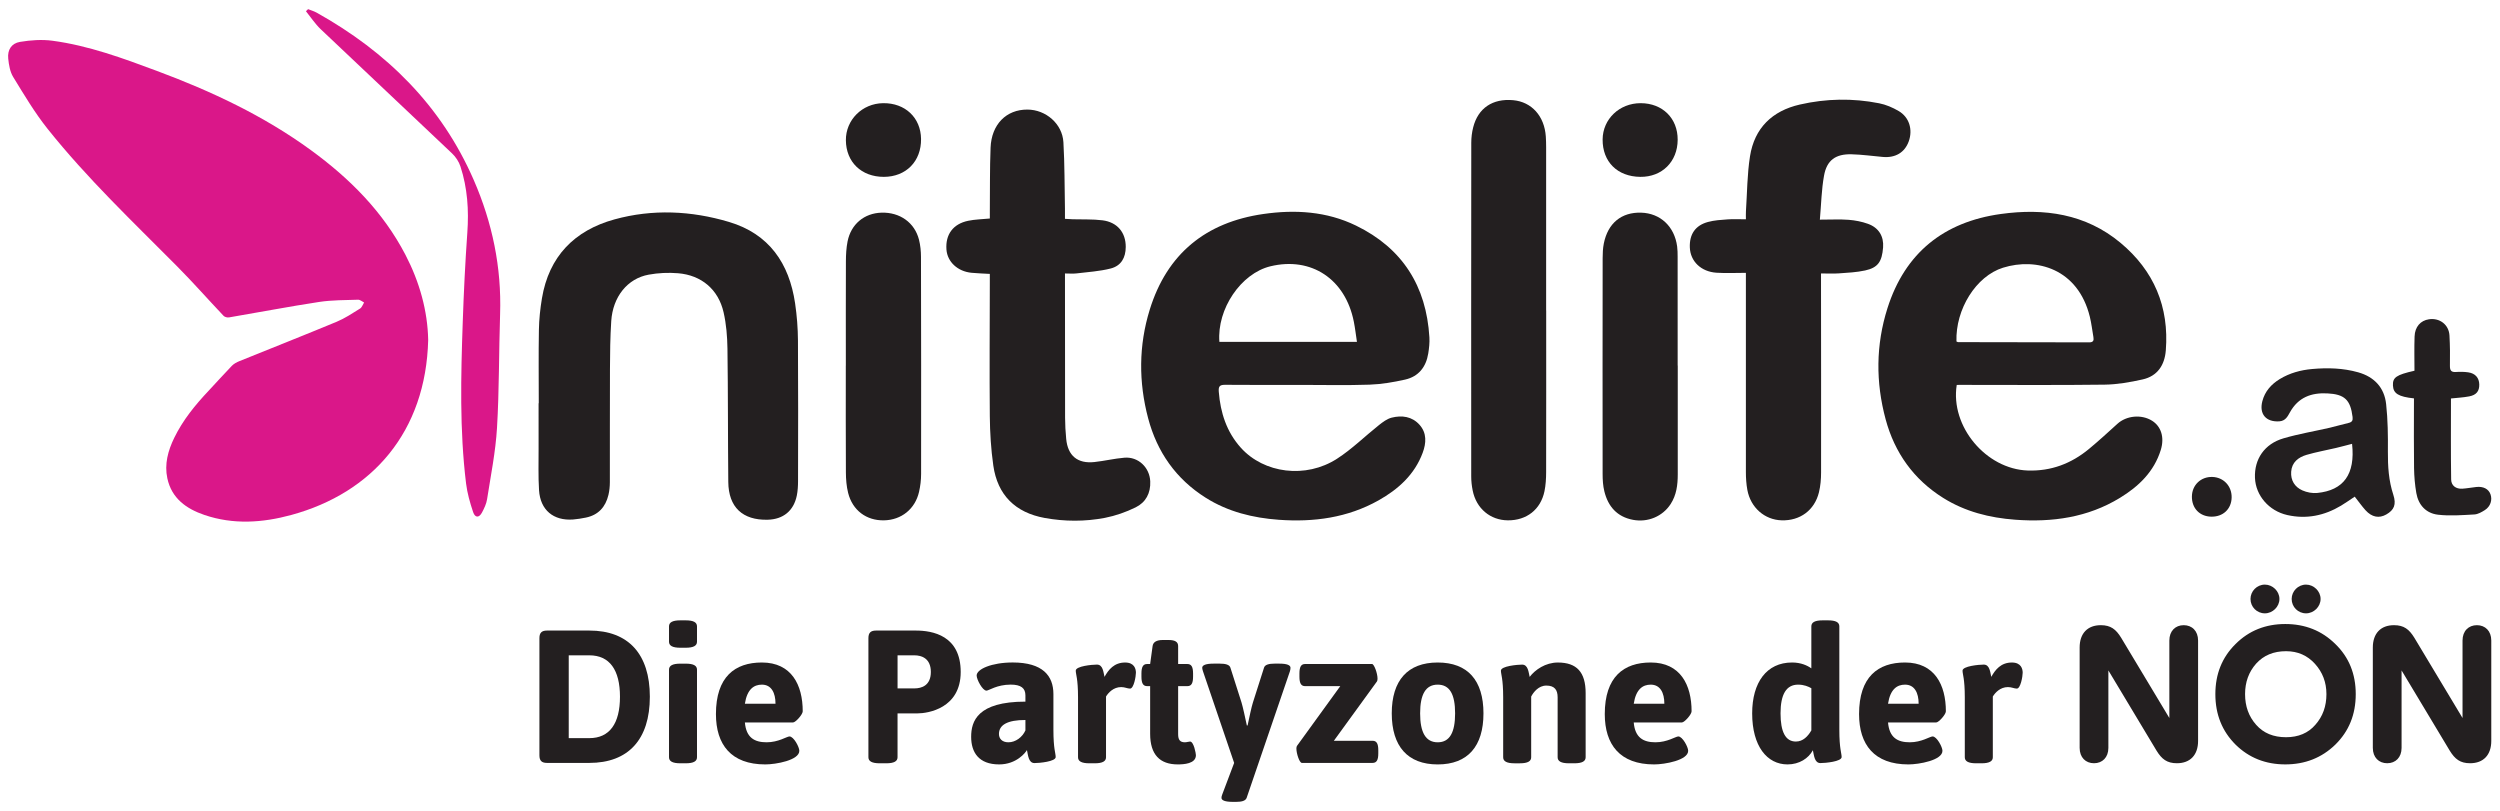
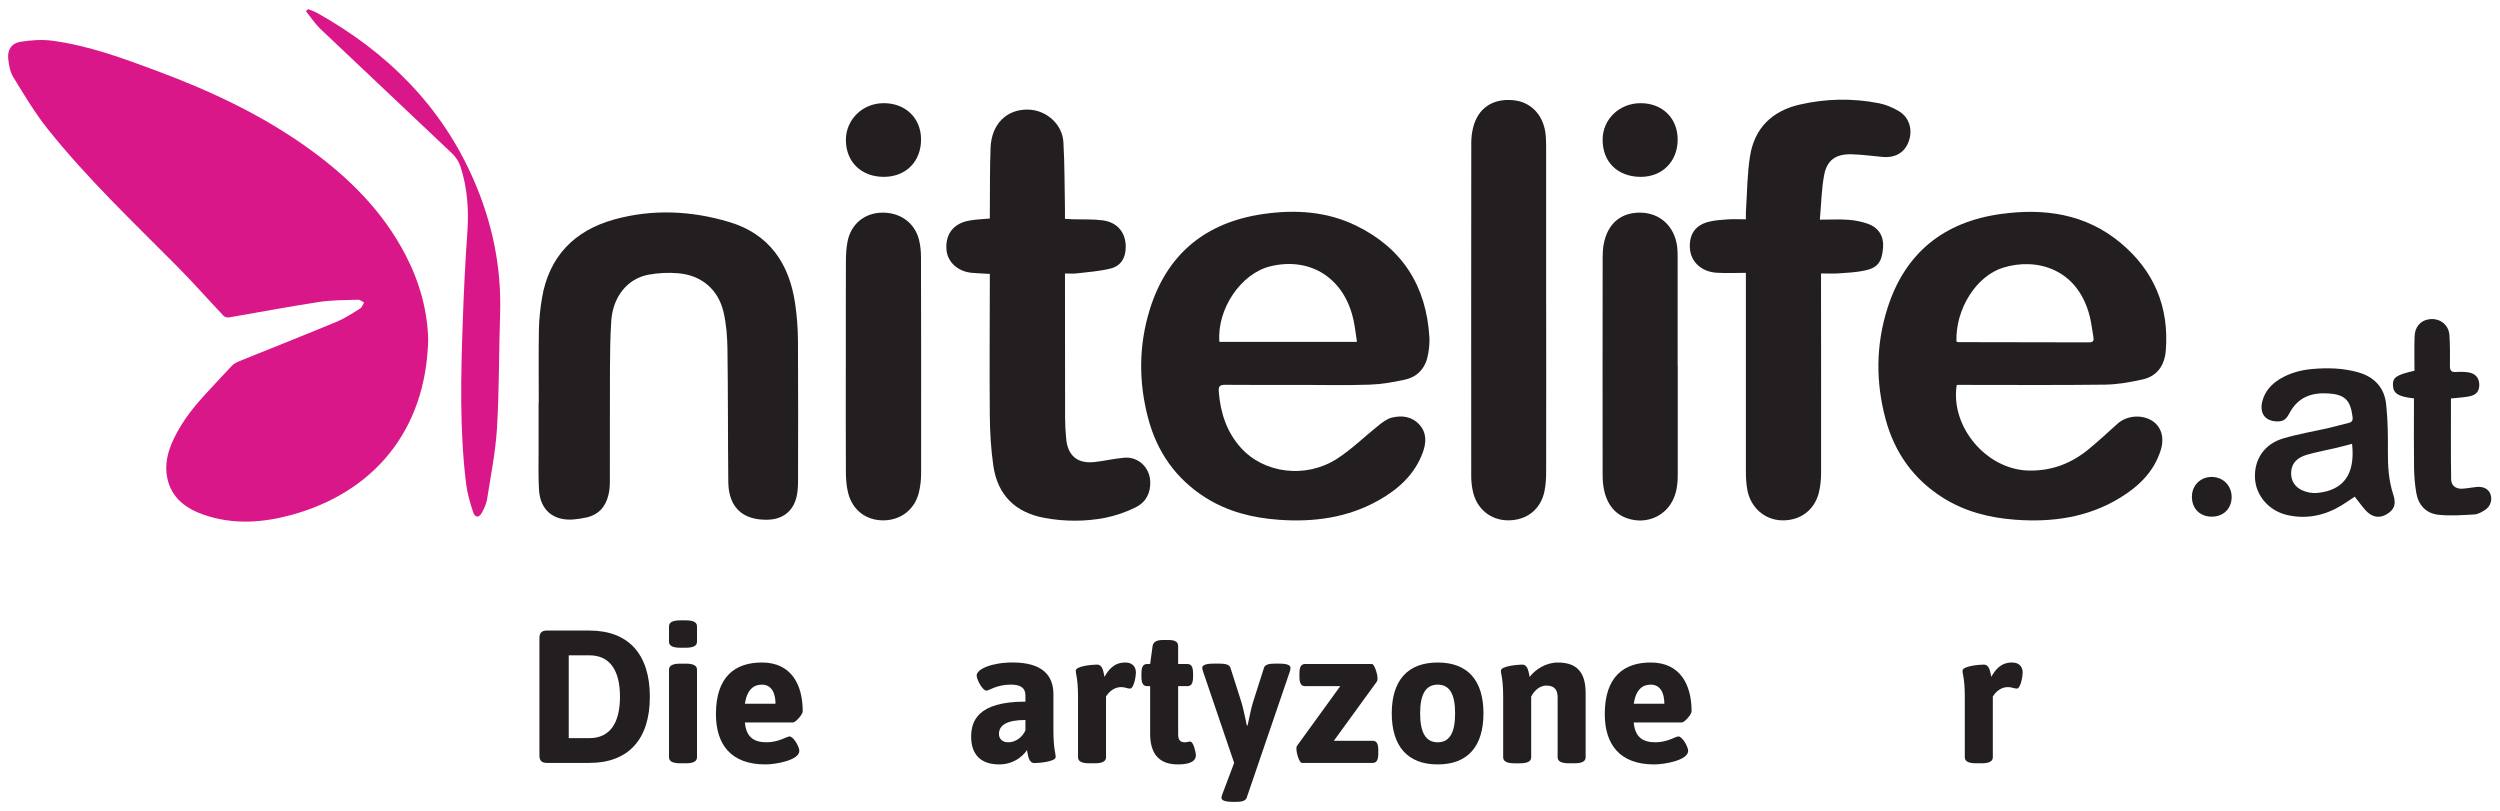
<svg xmlns="http://www.w3.org/2000/svg" viewBox="0 0 246.667 80" height="80" width="246.667" xml:space="preserve" id="svg2" version="1.1">
  <defs id="defs6">
    <clipPath id="clipPath18" clipPathUnits="userSpaceOnUse">
      <path id="path16" d="M 0,60 H 185 V 0 H 0 Z" />
    </clipPath>
  </defs>
  <g transform="matrix(1.333,0,0,-1.333,0,80)" id="g10">
    <g id="g12">
      <g clip-path="url(#clipPath18)" id="g14">
        <g transform="translate(31.694,34.852)" id="g20">
          <path id="path22" style="fill:#da1789;fill-opacity:1;fill-rule:nonzero;stroke:none" d="m 0,0 c -0.171,-6.803 -4.139,-11.318 -10.128,-12.953 -2.135,-0.583 -4.297,-0.729 -6.435,-0.001 -1.339,0.456 -2.427,1.228 -2.745,2.713 -0.225,1.051 0.049,2.046 0.511,2.996 0.64,1.317 1.552,2.432 2.548,3.488 0.578,0.613 1.136,1.244 1.722,1.848 0.147,0.151 0.354,0.26 0.553,0.341 2.398,0.973 4.806,1.92 7.196,2.913 0.611,0.254 1.174,0.63 1.739,0.981 0.138,0.086 0.198,0.295 0.295,0.447 -0.149,0.072 -0.3,0.211 -0.446,0.206 -0.965,-0.033 -1.94,-0.022 -2.89,-0.167 -2.226,-0.341 -4.439,-0.765 -6.659,-1.142 -0.127,-0.022 -0.319,0.025 -0.403,0.113 -1.157,1.221 -2.269,2.486 -3.454,3.679 -3.282,3.304 -6.664,6.515 -9.574,10.164 -0.955,1.197 -1.745,2.531 -2.548,3.841 -0.237,0.386 -0.319,0.897 -0.367,1.362 -0.066,0.636 0.234,1.128 0.873,1.234 0.786,0.131 1.617,0.19 2.402,0.085 2.679,-0.36 5.205,-1.292 7.723,-2.231 4.034,-1.503 7.911,-3.318 11.407,-5.868 C -5.809,11.955 -3.342,9.49 -1.683,6.301 -0.634,4.285 -0.042,2.146 0,0" />
        </g>
        <g transform="translate(144.814,34.741)" id="g24">
          <path id="path26" style="fill:#231f20;fill-opacity:1;fill-rule:nonzero;stroke:none" d="M 0,0 C 0.059,-0.026 0.088,-0.05 0.115,-0.05 3.354,-0.056 6.594,-0.058 9.832,-0.067 10.131,-0.068 10.181,0.08 10.137,0.326 10.049,0.826 9.994,1.334 9.873,1.825 8.998,5.392 5.92,6.233 3.445,5.458 1.447,4.833 -0.076,2.383 0,0 m 0.021,-3.216 c -0.49,-3.077 2.176,-6.234 5.258,-6.337 1.725,-0.057 3.217,0.511 4.526,1.593 0.721,0.597 1.414,1.231 2.107,1.862 0.67,0.612 1.785,0.72 2.567,0.229 0.673,-0.423 0.931,-1.233 0.646,-2.159 -0.498,-1.613 -1.637,-2.702 -3.022,-3.548 -2.386,-1.458 -5.015,-1.822 -7.754,-1.619 -1.896,0.14 -3.704,0.595 -5.33,1.613 -2.189,1.371 -3.593,3.345 -4.261,5.818 -0.74,2.746 -0.729,5.505 0.135,8.224 1.302,4.104 4.18,6.389 8.388,6.974 C 6.492,9.88 9.56,9.454 12.145,7.299 14.617,5.238 15.752,2.561 15.496,-0.665 15.41,-1.747 14.881,-2.564 13.782,-2.81 12.859,-3.017 11.906,-3.185 10.965,-3.197 7.53,-3.242 4.096,-3.215 0.662,-3.215 0.455,-3.216 0.25,-3.216 0.021,-3.216" />
        </g>
        <g transform="translate(90.257,34.711)" id="g28">
          <path id="path30" style="fill:#231f20;fill-opacity:1;fill-rule:nonzero;stroke:none" d="M 0,0 H 10.182 C 10.102,0.53 10.046,1.016 9.951,1.495 9.327,4.649 6.801,6.323 3.779,5.594 1.6,5.068 -0.187,2.439 0,0 m 6.008,-3.186 c -1.86,0 -3.72,-0.012 -5.58,0.007 -0.41,0.004 -0.504,-0.118 -0.472,-0.521 0.123,-1.549 0.579,-2.964 1.63,-4.135 1.711,-1.907 4.809,-2.308 7.12,-0.817 1.113,0.716 2.072,1.672 3.116,2.5 0.28,0.22 0.592,0.455 0.926,0.541 0.76,0.191 1.51,0.093 2.065,-0.525 0.551,-0.615 0.5,-1.356 0.236,-2.07 -0.6,-1.62 -1.807,-2.704 -3.267,-3.526 -2.295,-1.289 -4.787,-1.623 -7.376,-1.438 -1.929,0.139 -3.769,0.592 -5.42,1.633 -2.199,1.387 -3.597,3.383 -4.258,5.877 -0.711,2.683 -0.705,5.386 0.117,8.044 1.281,4.143 4.156,6.468 8.409,7.08 2.35,0.339 4.683,0.199 6.858,-0.858 3.437,-1.672 5.208,-4.479 5.433,-8.275 0.023,-0.392 -0.022,-0.796 -0.084,-1.186 -0.16,-1.003 -0.716,-1.714 -1.718,-1.939 -0.862,-0.193 -1.749,-0.344 -2.63,-0.374 C 9.411,-3.227 7.709,-3.186 6.008,-3.186" />
        </g>
        <g transform="translate(39.879,30.165)" id="g32">
          <path id="path34" style="fill:#231f20;fill-opacity:1;fill-rule:nonzero;stroke:none" d="m 0,0 c 0,1.812 -0.022,3.625 0.01,5.437 0.014,0.775 0.096,1.556 0.223,2.322 0.516,3.11 2.406,5.035 5.371,5.852 2.82,0.777 5.682,0.644 8.475,-0.188 2.968,-0.884 4.456,-3.06 4.894,-6.025 0.134,-0.909 0.206,-1.835 0.212,-2.753 0.024,-3.466 0.012,-6.932 0.006,-10.397 -10e-4,-0.363 -0.02,-0.734 -0.093,-1.089 -0.231,-1.122 -1.009,-1.751 -2.154,-1.779 -1.859,-0.045 -2.898,0.929 -2.916,2.796 -0.032,3.29 -0.016,6.581 -0.062,9.871 C 13.953,4.946 13.88,5.864 13.679,6.737 13.291,8.426 12.042,9.481 10.314,9.625 9.594,9.685 8.844,9.65 8.134,9.52 6.558,9.232 5.481,7.879 5.364,6.081 5.288,4.909 5.275,3.731 5.27,2.556 5.257,-0.242 5.269,-3.04 5.262,-5.838 5.261,-6.152 5.231,-6.475 5.158,-6.779 4.946,-7.676 4.409,-8.273 3.482,-8.462 3.172,-8.525 2.856,-8.578 2.541,-8.602 1.086,-8.709 0.113,-7.902 0.02,-6.437 -0.045,-5.408 -0.009,-4.373 -0.013,-3.339 -0.017,-2.227 -0.014,-1.113 -0.014,0 Z" />
        </g>
        <g transform="translate(134.704,43.757)" id="g36">
          <path id="path38" style="fill:#231f20;fill-opacity:1;fill-rule:nonzero;stroke:none" d="M 0,0 C 0.827,0 1.479,0.037 2.126,-0.012 2.61,-0.049 3.106,-0.145 3.563,-0.31 4.364,-0.599 4.741,-1.242 4.68,-2.055 4.598,-3.115 4.296,-3.555 3.351,-3.761 2.721,-3.899 2.063,-3.929 1.417,-3.976 0.993,-4.007 0.565,-3.982 0.085,-3.982 v -0.564 c 0.004,-4.723 0.012,-9.446 0.005,-14.168 -0.001,-0.49 -0.042,-0.99 -0.157,-1.464 -0.325,-1.335 -1.401,-2.12 -2.766,-2.078 -1.258,0.039 -2.292,0.941 -2.534,2.248 -0.08,0.433 -0.109,0.885 -0.109,1.326 -0.006,4.691 0,9.382 0,14.073 v 0.671 c -0.75,0 -1.462,-0.037 -2.169,0.008 -1.155,0.075 -1.942,0.847 -1.98,1.872 -0.036,0.97 0.399,1.628 1.338,1.885 0.469,0.129 0.97,0.158 1.459,0.193 0.425,0.031 0.854,0.006 1.354,0.006 0,0.224 -0.011,0.409 0.002,0.592 0.09,1.36 0.09,2.735 0.301,4.076 0.33,2.086 1.64,3.356 3.686,3.825 C 0.459,8.964 2.426,9.001 4.384,8.614 4.887,8.515 5.389,8.3 5.834,8.039 6.622,7.576 6.892,6.659 6.577,5.789 6.28,4.972 5.594,4.559 4.661,4.641 3.887,4.709 3.114,4.819 2.339,4.838 1.165,4.867 0.511,4.398 0.309,3.259 0.12,2.225 0.102,1.158 0,0" />
        </g>
        <g transform="translate(73.265,39.741)" id="g40">
          <path id="path42" style="fill:#231f20;fill-opacity:1;fill-rule:nonzero;stroke:none" d="m 0,0 c -0.498,0.029 -0.925,0.042 -1.35,0.082 -1.033,0.099 -1.795,0.811 -1.861,1.722 -0.08,1.111 0.487,1.893 1.605,2.127 0.507,0.106 1.034,0.112 1.607,0.169 0,0.196 -0.002,0.384 0,0.571 0.015,1.558 -0.007,3.117 0.055,4.672 0.069,1.732 1.165,2.826 2.725,2.82 C 4.148,12.158 5.368,11.112 5.447,9.746 5.542,8.114 5.529,6.475 5.561,4.839 5.566,4.603 5.562,4.367 5.562,4.076 5.778,4.064 5.961,4.049 6.144,4.044 6.874,4.022 7.611,4.058 8.333,3.968 9.439,3.83 10.069,3.062 10.061,1.989 10.055,1.195 9.718,0.599 8.949,0.401 8.129,0.191 7.266,0.14 6.42,0.037 6.157,0.005 5.888,0.032 5.563,0.032 v -0.564 c 0.001,-3.37 -10e-4,-6.74 0.008,-10.111 0.001,-0.523 0.033,-1.048 0.082,-1.57 0.118,-1.248 0.844,-1.85 2.093,-1.712 0.741,0.081 1.473,0.259 2.215,0.321 1.027,0.088 1.87,-0.727 1.913,-1.753 0.037,-0.873 -0.333,-1.555 -1.079,-1.922 -0.715,-0.352 -1.496,-0.626 -2.278,-0.778 -1.475,-0.282 -2.972,-0.277 -4.458,-0.007 -2.167,0.395 -3.488,1.692 -3.801,3.878 -0.173,1.207 -0.247,2.435 -0.259,3.655 -0.03,3.306 -0.003,6.613 0.001,9.919 z" />
        </g>
        <g transform="translate(114.447,37.035)" id="g44">
          <path id="path46" style="fill:#231f20;fill-opacity:1;fill-rule:nonzero;stroke:none" d="m 0,0 c 0,-3.99 0.005,-7.982 -0.004,-11.972 -0.002,-0.472 -0.028,-0.957 -0.125,-1.418 -0.285,-1.351 -1.323,-2.154 -2.703,-2.145 -1.309,0.009 -2.344,0.876 -2.609,2.209 -0.069,0.341 -0.108,0.692 -0.108,1.039 -0.006,8.235 -0.004,16.47 0.004,24.706 0,0.377 0.047,0.764 0.14,1.13 0.36,1.43 1.444,2.155 2.963,2.015 1.362,-0.125 2.313,-1.172 2.414,-2.687 0.035,-0.523 0.022,-1.049 0.024,-1.573 0.002,-3.768 0,-7.536 0,-11.304 z" />
        </g>
        <g transform="translate(62.608,32.952)" id="g48">
          <path id="path50" style="fill:#231f20;fill-opacity:1;fill-rule:nonzero;stroke:none" d="m 0,0 c 0,2.575 -0.006,5.15 0.005,7.725 0.002,0.49 0.028,0.988 0.123,1.467 0.252,1.278 1.236,2.092 2.51,2.13 1.36,0.04 2.455,-0.732 2.777,-2.004 C 5.519,8.907 5.561,8.47 5.562,8.045 5.575,2.689 5.578,-2.668 5.571,-8.023 5.57,-8.465 5.517,-8.915 5.418,-9.346 5.126,-10.619 4.106,-11.43 2.819,-11.452 1.524,-11.477 0.494,-10.713 0.17,-9.423 0.048,-8.936 0.007,-8.419 0.004,-7.914 -0.012,-5.275 -0.003,-2.637 -0.003,0.001 -0.002,0 -0.001,0 0,0" />
        </g>
        <g transform="translate(124.185,32.953)" id="g52">
          <path id="path54" style="fill:#231f20;fill-opacity:1;fill-rule:nonzero;stroke:none" d="m 0,0 c 0,-2.686 0.002,-5.372 0,-8.06 0,-0.772 -0.095,-1.526 -0.529,-2.191 -0.598,-0.917 -1.689,-1.37 -2.78,-1.165 -1.185,0.223 -1.851,0.99 -2.125,2.114 -0.101,0.41 -0.127,0.849 -0.127,1.275 -0.007,5.325 -0.004,10.65 0.002,15.974 0,0.363 0.016,0.734 0.086,1.089 0.3,1.508 1.305,2.328 2.764,2.285 1.422,-0.043 2.467,-1.02 2.664,-2.501 C -0.012,8.569 -0.01,8.313 -0.009,8.059 -0.007,5.373 -0.007,2.687 -0.007,0 Z" />
        </g>
        <g transform="translate(22.803,59.338)" id="g56">
          <path id="path58" style="fill:#da1789;fill-opacity:1;fill-rule:nonzero;stroke:none" d="m 0,0 c 0.216,-0.087 0.445,-0.152 0.646,-0.265 5.183,-2.898 9.223,-6.879 11.618,-12.384 1.374,-3.158 2.064,-6.46 1.95,-9.922 -0.093,-2.811 -0.062,-5.627 -0.23,-8.433 -0.105,-1.767 -0.462,-3.521 -0.735,-5.277 -0.052,-0.336 -0.212,-0.668 -0.373,-0.974 -0.216,-0.409 -0.512,-0.411 -0.66,0.03 -0.23,0.688 -0.433,1.399 -0.521,2.114 -0.485,3.973 -0.384,7.962 -0.246,11.949 0.076,2.207 0.182,4.414 0.339,6.616 0.119,1.669 0.011,3.301 -0.505,4.891 -0.115,0.355 -0.347,0.713 -0.619,0.971 C 7.428,-7.609 4.169,-4.558 0.933,-1.483 0.521,-1.091 0.204,-0.6 -0.157,-0.154 -0.105,-0.102 -0.053,-0.051 0,0" />
        </g>
        <g transform="translate(174.097,27.163)" id="g60">
          <path id="path62" style="fill:#231f20;fill-opacity:1;fill-rule:nonzero;stroke:none" d="m 0,0 c -0.4,-0.102 -0.794,-0.212 -1.191,-0.305 -0.725,-0.171 -1.461,-0.301 -2.176,-0.51 -0.609,-0.178 -1.094,-0.551 -1.141,-1.252 -0.043,-0.635 0.262,-1.127 0.829,-1.379 0.334,-0.148 0.745,-0.226 1.105,-0.19 C -0.63,-3.44 0.249,-2.258 0,0 m 0.197,-3.909 c -0.351,-0.233 -0.674,-0.464 -1.013,-0.667 -1.237,-0.741 -2.564,-1.015 -3.982,-0.694 -1.36,0.308 -2.335,1.445 -2.389,2.748 -0.059,1.386 0.701,2.517 2.109,2.929 1.127,0.33 2.291,0.524 3.437,0.787 0.464,0.108 0.921,0.247 1.385,0.354 0.251,0.059 0.326,0.178 0.294,0.438 -0.157,1.278 -0.594,1.685 -1.87,1.749 C -3.023,3.794 -3.982,3.44 -4.595,2.341 -4.764,2.038 -4.926,1.696 -5.383,1.665 -6.363,1.599 -6.889,2.199 -6.642,3.154 -6.451,3.89 -5.98,4.411 -5.349,4.796 -4.615,5.242 -3.806,5.462 -2.957,5.538 -1.809,5.641 -0.669,5.61 0.449,5.295 1.643,4.959 2.387,4.164 2.521,2.946 2.649,1.782 2.661,0.601 2.651,-0.573 2.643,-1.663 2.709,-2.726 3.053,-3.77 3.289,-4.491 3.112,-4.899 2.531,-5.229 2,-5.533 1.467,-5.434 0.995,-4.915 0.719,-4.608 0.482,-4.268 0.197,-3.909" />
        </g>
        <g transform="translate(178.679,30.527)" id="g64">
          <path id="path66" style="fill:#231f20;fill-opacity:1;fill-rule:nonzero;stroke:none" d="m 0,0 c -1.154,0.124 -1.527,0.362 -1.556,0.949 -0.029,0.6 0.236,0.79 1.593,1.098 0,0.831 -0.023,1.686 0.008,2.538 C 0.07,5.301 0.488,5.763 1.108,5.855 1.9,5.974 2.581,5.46 2.627,4.66 2.67,3.915 2.674,3.167 2.661,2.421 2.655,2.073 2.751,1.927 3.115,1.954 3.414,1.976 3.721,1.97 4.018,1.928 4.537,1.854 4.822,1.521 4.833,1.034 4.844,0.544 4.626,0.251 4.09,0.149 3.643,0.063 3.184,0.042 2.738,-0.006 c 0,-2.009 -0.017,-4.005 0.014,-6.001 0.008,-0.447 0.35,-0.707 0.824,-0.678 0.348,0.023 0.692,0.09 1.038,0.127 0.523,0.057 0.909,-0.146 1.05,-0.541 C 5.814,-7.518 5.663,-8.001 5.25,-8.265 5.014,-8.416 4.737,-8.576 4.471,-8.591 3.575,-8.64 2.665,-8.714 1.78,-8.61 0.901,-8.509 0.329,-7.9 0.174,-7.009 0.069,-6.401 0.016,-5.778 0.006,-5.161 -0.017,-3.62 -0.002,-2.078 -0.002,-0.537 0,-0.366 0,-0.195 0,0" />
        </g>
        <g transform="translate(124.179,49.666)" id="g68">
          <path id="path70" style="fill:#231f20;fill-opacity:1;fill-rule:nonzero;stroke:none" d="m 0,0 c -0.009,-1.622 -1.16,-2.761 -2.771,-2.742 -1.694,0.02 -2.797,1.119 -2.784,2.771 0.013,1.508 1.246,2.684 2.815,2.683 C -1.121,2.71 0.01,1.591 0,0" />
        </g>
        <g transform="translate(62.611,49.63)" id="g72">
          <path id="path74" style="fill:#231f20;fill-opacity:1;fill-rule:nonzero;stroke:none" d="M 0,0 C -0.014,1.509 1.208,2.729 2.756,2.748 4.384,2.771 5.545,1.675 5.564,0.1 5.583,-1.555 4.454,-2.704 2.808,-2.706 1.15,-2.706 0.015,-1.613 0,0" />
        </g>
        <g transform="translate(165.183,23.194)" id="g76">
          <path id="path78" style="fill:#231f20;fill-opacity:1;fill-rule:nonzero;stroke:none" d="m 0,0 c -0.016,-0.856 -0.635,-1.439 -1.511,-1.422 -0.864,0.018 -1.446,0.63 -1.43,1.504 0.014,0.839 0.667,1.46 1.509,1.436 C -0.601,1.496 0.016,0.843 0,0" />
        </g>
        <g transform="translate(42.097,11.509)" id="g80">
          <path id="path82" style="fill:#231f20;fill-opacity:1;fill-rule:nonzero;stroke:none" d="m 0,0 v -6.13 h 1.525 c 1.498,0 2.268,1.078 2.268,3.064 C 3.793,-1.078 3.023,0 1.525,0 Z m 6.004,-3.066 c 0,-3.163 -1.595,-4.898 -4.479,-4.898 H -1.61 c -0.392,0 -0.56,0.167 -0.56,0.559 v 8.678 c 0,0.392 0.168,0.56 0.56,0.56 H 1.525 C 4.409,1.834 6.004,0.098 6.004,-3.066" />
        </g>
        <g transform="translate(51.591,10.446)" id="g84">
          <path id="path86" style="fill:#231f20;fill-opacity:1;fill-rule:nonzero;stroke:none" d="m 0,0 v -6.481 c 0,-0.294 -0.252,-0.448 -0.839,-0.448 h -0.393 c -0.588,0 -0.84,0.155 -0.84,0.448 V 0 c 0,0.294 0.252,0.447 0.84,0.447 h 0.393 C -0.252,0.448 0,0.294 0,0 M 0,3.205 V 2.072 C 0,1.777 -0.252,1.624 -0.839,1.624 h -0.393 c -0.588,0 -0.84,0.154 -0.84,0.448 v 1.133 c 0,0.295 0.252,0.447 0.84,0.447 h 0.393 C -0.252,3.652 0,3.5 0,3.205" />
        </g>
        <g transform="translate(55.135,7.925)" id="g88">
          <path id="path90" style="fill:#231f20;fill-opacity:1;fill-rule:nonzero;stroke:none" d="M 0,0 H 2.267 C 2.267,0.812 1.959,1.414 1.259,1.414 0.672,1.414 0.167,1.08 0,0 m 4.282,-0.558 c 0,-0.239 -0.531,-0.826 -0.714,-0.826 H 0 c 0.098,-1.119 0.699,-1.469 1.609,-1.469 0.882,0 1.498,0.433 1.693,0.433 0.309,0 0.728,-0.782 0.728,-1.064 0,-0.699 -1.735,-1.007 -2.52,-1.007 -2.532,0 -3.652,1.469 -3.652,3.724 0,2.756 1.399,3.82 3.4,3.82 2.199,-0.002 3.024,-1.666 3.024,-3.611" />
        </g>
        <g transform="translate(66.436,11.509)" id="g92">
-           <path id="path94" style="fill:#231f20;fill-opacity:1;fill-rule:nonzero;stroke:none" d="m 0,0 v -2.449 h 1.246 c 0.531,0 1.218,0.21 1.218,1.217 C 2.464,-0.223 1.778,0 1.246,0 Z m 4.674,-1.232 c 0,-2.701 -2.436,-3.065 -3.19,-3.065 h -1.485 v -3.247 c 0,-0.294 -0.252,-0.448 -0.839,-0.448 h -0.477 c -0.588,0 -0.84,0.155 -0.84,0.448 v 8.817 c 0,0.392 0.168,0.56 0.56,0.56 H 1.341 C 2.589,1.834 4.674,1.47 4.674,-1.232" />
-         </g>
+           </g>
        <g transform="translate(73.941,5.687)" id="g96">
          <path id="path98" style="fill:#231f20;fill-opacity:1;fill-rule:nonzero;stroke:none" d="m 0,0 c 0,-0.35 0.239,-0.616 0.699,-0.616 0.532,0 1.036,0.378 1.26,0.881 v 0.77 C 0.631,1.037 0,0.672 0,0 M 4.031,2.953 V 0.322 c 0,-1.441 0.168,-1.735 0.168,-2.029 0,-0.337 -1.218,-0.447 -1.568,-0.447 -0.447,0 -0.476,0.588 -0.559,0.964 -0.098,-0.182 -0.77,-1.063 -2.058,-1.063 -1.512,0 -2.071,0.896 -2.071,2.043 0,1.149 0.461,2.604 4.016,2.604 v 0.462 c 0,0.531 -0.321,0.798 -1.091,0.798 -1.021,0 -1.623,-0.447 -1.792,-0.447 -0.294,0 -0.727,0.826 -0.727,1.12 0,0.475 1.12,0.965 2.673,0.965 C 3.234,5.29 4.031,4.312 4.031,2.953" />
        </g>
        <g transform="translate(84.079,10.221)" id="g100">
          <path id="path102" style="fill:#231f20;fill-opacity:1;fill-rule:nonzero;stroke:none" d="m 0,0 c 0,-0.266 -0.154,-1.175 -0.434,-1.175 -0.197,0 -0.379,0.112 -0.658,0.112 -0.574,0 -0.952,-0.42 -1.121,-0.699 v -4.495 c 0,-0.292 -0.251,-0.447 -0.84,-0.447 h -0.392 c -0.588,0 -0.84,0.156 -0.84,0.447 v 4.438 c 0,1.4 -0.168,1.694 -0.168,1.973 0,0.336 1.218,0.448 1.568,0.448 0.447,0 0.476,-0.56 0.561,-0.909 0.292,0.532 0.713,1.063 1.525,1.063 C -0.111,0.755 0,0.28 0,0" />
        </g>
        <g transform="translate(87.204,12.196)" id="g104">
          <path id="path106" style="fill:#231f20;fill-opacity:1;fill-rule:nonzero;stroke:none" d="m 0,0 v -1.331 h 0.685 c 0.294,0 0.42,-0.209 0.42,-0.7 v -0.237 c 0,-0.491 -0.126,-0.7 -0.42,-0.7 H 0 v -3.555 c 0,-0.42 0.14,-0.602 0.504,-0.602 0.125,0 0.294,0.056 0.377,0.056 0.28,0 0.435,-0.896 0.435,-1.008 0,-0.643 -0.91,-0.685 -1.344,-0.685 -1.316,0 -2.044,0.714 -2.044,2.267 v 3.527 h -0.224 c -0.294,0 -0.42,0.209 -0.42,0.7 v 0.237 c 0,0.491 0.126,0.7 0.42,0.7 h 0.224 L -1.89,0 c 0.041,0.294 0.294,0.447 0.756,0.447 H -0.7 C -0.21,0.447 0,0.294 0,0" />
        </g>
        <g transform="translate(95.521,10.585)" id="g108">
          <path id="path110" style="fill:#231f20;fill-opacity:1;fill-rule:nonzero;stroke:none" d="m 0,0 c 0,-0.069 -0.013,-0.154 -0.041,-0.252 l -3.206,-9.377 c -0.084,-0.225 -0.377,-0.294 -0.784,-0.294 h -0.238 c -0.573,0 -0.84,0.113 -0.84,0.294 0,0.07 0.015,0.154 0.056,0.252 l 0.882,2.337 -2.309,6.788 c -0.028,0.098 -0.055,0.183 -0.055,0.252 0,0.196 0.265,0.309 0.854,0.309 h 0.447 c 0.405,0 0.714,-0.071 0.784,-0.294 l 0.826,-2.59 c 0.098,-0.322 0.265,-1.091 0.392,-1.693 h 0.056 c 0.125,0.602 0.294,1.386 0.392,1.693 l 0.826,2.59 c 0.07,0.223 0.377,0.294 0.784,0.294 h 0.336 C -0.253,0.31 0,0.196 0,0" />
        </g>
        <g transform="translate(101.963,9.787)" id="g112">
          <path id="path114" style="fill:#231f20;fill-opacity:1;fill-rule:nonzero;stroke:none" d="m 0,0 c 0,-0.097 -0.013,-0.167 -0.042,-0.21 l -3.191,-4.394 h 2.869 c 0.294,0 0.42,-0.209 0.42,-0.7 v -0.238 c 0,-0.49 -0.126,-0.699 -0.42,-0.699 H -5.6 c -0.181,0 -0.406,0.699 -0.406,1.063 0,0.084 0.015,0.155 0.043,0.196 l 3.205,4.423 h -2.604 c -0.294,0 -0.419,0.211 -0.419,0.699 v 0.24 c 0,0.489 0.125,0.699 0.419,0.699 h 4.956 C -0.253,1.078 0,0.392 0,0" />
        </g>
        <g transform="translate(105.116,7.212)" id="g116">
          <path id="path118" style="fill:#231f20;fill-opacity:1;fill-rule:nonzero;stroke:none" d="M 0,0 C 0,-1.4 0.405,-2.141 1.301,-2.141 2.197,-2.141 2.589,-1.4 2.589,0 2.589,1.401 2.197,2.127 1.301,2.127 0.405,2.127 0,1.4 0,0 m 4.688,0 c 0,-2.435 -1.16,-3.779 -3.387,-3.779 -2.226,0 -3.401,1.344 -3.401,3.779 0,2.437 1.175,3.765 3.401,3.765 2.227,0 3.387,-1.328 3.387,-3.765" />
        </g>
        <g transform="translate(117.367,8.71)" id="g120">
          <path id="path122" style="fill:#231f20;fill-opacity:1;fill-rule:nonzero;stroke:none" d="m 0,0 v -4.745 c 0,-0.294 -0.253,-0.448 -0.84,-0.448 h -0.392 c -0.589,0 -0.841,0.155 -0.841,0.448 v 4.437 c 0,0.546 -0.223,0.867 -0.838,0.867 -0.574,0 -0.953,-0.49 -1.12,-0.812 v -4.494 c 0,-0.293 -0.253,-0.447 -0.841,-0.447 h -0.392 c -0.587,0 -0.84,0.155 -0.84,0.447 v 4.437 c 0,1.4 -0.167,1.694 -0.167,1.974 0,0.336 1.217,0.447 1.568,0.447 0.447,0 0.475,-0.56 0.56,-0.909 0.405,0.532 1.175,1.064 2.086,1.064 C -0.657,2.266 0,1.553 0,0" />
        </g>
        <g transform="translate(120.927,7.925)" id="g124">
          <path id="path126" style="fill:#231f20;fill-opacity:1;fill-rule:nonzero;stroke:none" d="M 0,0 H 2.266 C 2.266,0.812 1.96,1.414 1.259,1.414 0.67,1.414 0.167,1.08 0,0 m 4.282,-0.558 c 0,-0.239 -0.531,-0.826 -0.713,-0.826 h -3.57 c 0.098,-1.119 0.699,-1.469 1.609,-1.469 0.883,0 1.497,0.433 1.693,0.433 0.307,0 0.728,-0.782 0.728,-1.064 0,-0.699 -1.735,-1.007 -2.521,-1.007 -2.532,0 -3.652,1.469 -3.652,3.724 0,2.756 1.401,3.82 3.402,3.82 2.199,-0.002 3.024,-1.666 3.024,-3.611" />
        </g>
        <g transform="translate(131.793,7.212)" id="g128">
-           <path id="path130" style="fill:#231f20;fill-opacity:1;fill-rule:nonzero;stroke:none" d="m 0,0 c 0,-1.359 0.363,-2.085 1.134,-2.085 0.531,0 0.896,0.391 1.147,0.825 V 1.862 C 2.057,1.988 1.735,2.127 1.301,2.127 0.419,2.127 0,1.4 0,0 m 4.352,6.439 v -7.642 c 0,-1.441 0.17,-1.735 0.17,-2.029 0,-0.337 -1.219,-0.447 -1.57,-0.447 -0.447,0 -0.475,0.587 -0.559,0.95 -0.321,-0.601 -1.007,-1.049 -1.876,-1.049 -1.512,0 -2.617,1.343 -2.617,3.78 0,2.281 1.063,3.764 2.953,3.764 0.657,0 1.134,-0.223 1.427,-0.434 v 3.107 c 0,0.295 0.252,0.447 0.842,0.447 h 0.391 c 0.589,0 0.839,-0.152 0.839,-0.447" />
-         </g>
+           </g>
        <g transform="translate(139.749,7.925)" id="g132">
-           <path id="path134" style="fill:#231f20;fill-opacity:1;fill-rule:nonzero;stroke:none" d="M 0,0 H 2.266 C 2.266,0.812 1.96,1.414 1.26,1.414 0.671,1.414 0.167,1.08 0,0 m 4.282,-0.558 c 0,-0.239 -0.531,-0.826 -0.713,-0.826 H 0 c 0.097,-1.119 0.699,-1.469 1.608,-1.469 0.883,0 1.498,0.433 1.693,0.433 0.308,0 0.728,-0.782 0.728,-1.064 0,-0.699 -1.735,-1.007 -2.52,-1.007 -2.533,0 -3.652,1.469 -3.652,3.724 0,2.756 1.4,3.82 3.401,3.82 2.198,-0.002 3.024,-1.666 3.024,-3.611" />
-         </g>
+           </g>
        <g transform="translate(149.716,10.221)" id="g136">
          <path id="path138" style="fill:#231f20;fill-opacity:1;fill-rule:nonzero;stroke:none" d="m 0,0 c 0,-0.266 -0.154,-1.175 -0.433,-1.175 -0.197,0 -0.379,0.112 -0.658,0.112 -0.573,0 -0.952,-0.42 -1.119,-0.699 v -4.495 c 0,-0.292 -0.253,-0.447 -0.841,-0.447 h -0.392 c -0.587,0 -0.841,0.156 -0.841,0.447 v 4.438 c 0,1.4 -0.167,1.694 -0.167,1.973 0,0.336 1.218,0.448 1.569,0.448 0.447,0 0.475,-0.56 0.559,-0.909 0.294,0.532 0.713,1.063 1.525,1.063 C -0.111,0.755 0,0.28 0,0" />
        </g>
        <g transform="translate(159.623,4.455)" id="g140">
-           <path id="path142" style="fill:#231f20;fill-opacity:1;fill-rule:nonzero;stroke:none" d="m 0,0 c 0.388,-0.632 0.776,-0.934 1.509,-0.934 0.977,0 1.567,0.603 1.567,1.653 v 7.43 C 3.076,8.853 2.63,9.285 2.012,9.285 1.394,9.285 0.949,8.853 0.949,8.149 V 2.415 L -2.616,8.35 c -0.388,0.633 -0.776,0.935 -1.509,0.935 -0.977,0 -1.566,-0.604 -1.566,-1.653 V 0.201 c 0,-0.704 0.445,-1.135 1.063,-1.135 0.618,0 1.064,0.431 1.064,1.135 v 5.735 z m 4.355,4.182 c 0,-1.509 0.503,-2.745 1.494,-3.736 0.992,-0.978 2.228,-1.466 3.68,-1.466 1.466,0 2.702,0.488 3.708,1.466 1.006,0.991 1.509,2.227 1.509,3.736 0,1.495 -0.503,2.731 -1.509,3.708 C 12.231,8.882 10.995,9.371 9.529,9.371 8.077,9.371 6.841,8.882 5.849,7.89 4.858,6.913 4.355,5.677 4.355,4.182 m 2.199,0 c 0,0.892 0.273,1.639 0.819,2.257 0.56,0.618 1.293,0.92 2.213,0.92 0.877,0 1.581,-0.317 2.142,-0.935 0.56,-0.618 0.848,-1.365 0.848,-2.242 0,-0.905 -0.273,-1.653 -0.82,-2.27 -0.531,-0.618 -1.264,-0.92 -2.17,-0.92 -0.934,0 -1.667,0.302 -2.213,0.92 -0.546,0.617 -0.819,1.365 -0.819,2.27 m 0.402,7.043 c 0,-0.59 0.474,-1.064 1.064,-1.064 0.575,0 1.078,0.489 1.078,1.064 0,0.575 -0.503,1.063 -1.078,1.063 -0.59,0 -1.064,-0.488 -1.064,-1.063 m 3.047,0 c 0,-0.59 0.474,-1.064 1.064,-1.064 0.574,0 1.077,0.489 1.077,1.064 0,0.575 -0.503,1.063 -1.077,1.063 -0.59,0 -1.064,-0.488 -1.064,-1.063 M 21.702,0 c 0.388,-0.632 0.776,-0.934 1.509,-0.934 0.977,0 1.567,0.603 1.567,1.653 v 7.43 c 0,0.704 -0.446,1.136 -1.064,1.136 -0.618,0 -1.064,-0.432 -1.064,-1.136 V 2.415 L 19.086,8.35 C 18.698,8.983 18.31,9.285 17.577,9.285 16.6,9.285 16.01,8.681 16.01,7.632 V 0.201 c 0,-0.704 0.446,-1.135 1.064,-1.135 0.618,0 1.064,0.431 1.064,1.135 v 5.735 z" />
-         </g>
+           </g>
      </g>
    </g>
  </g>
</svg>